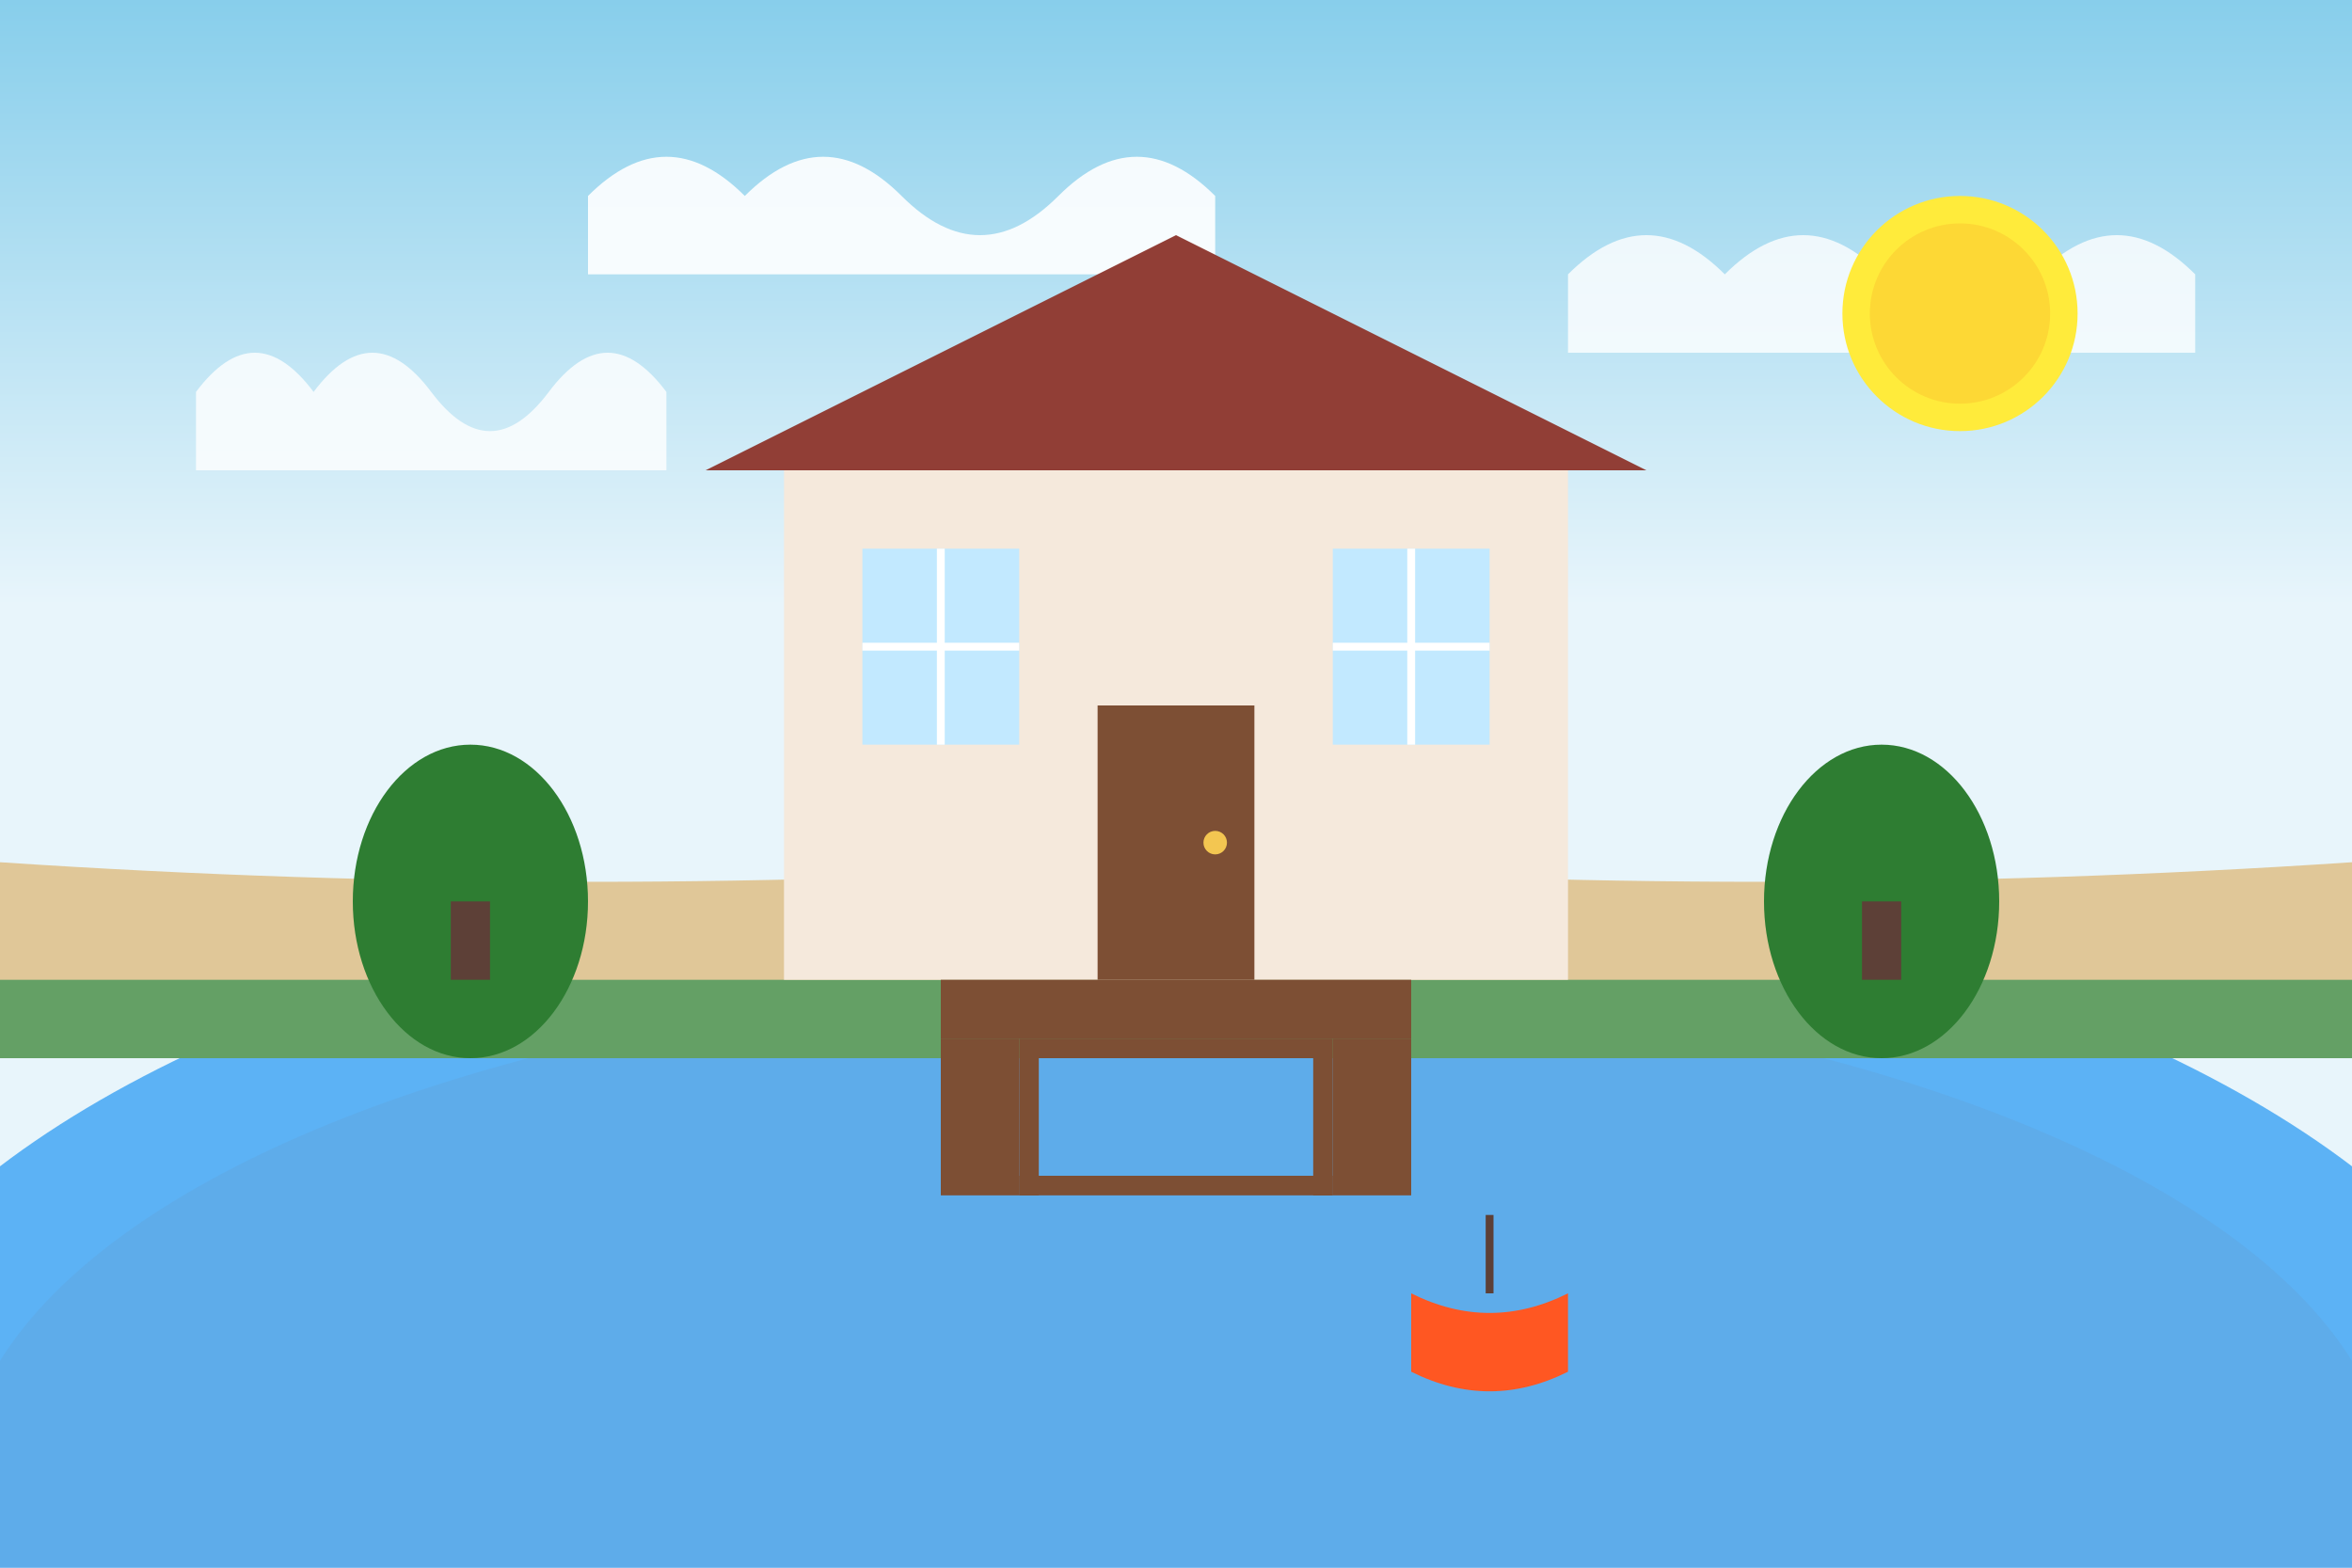
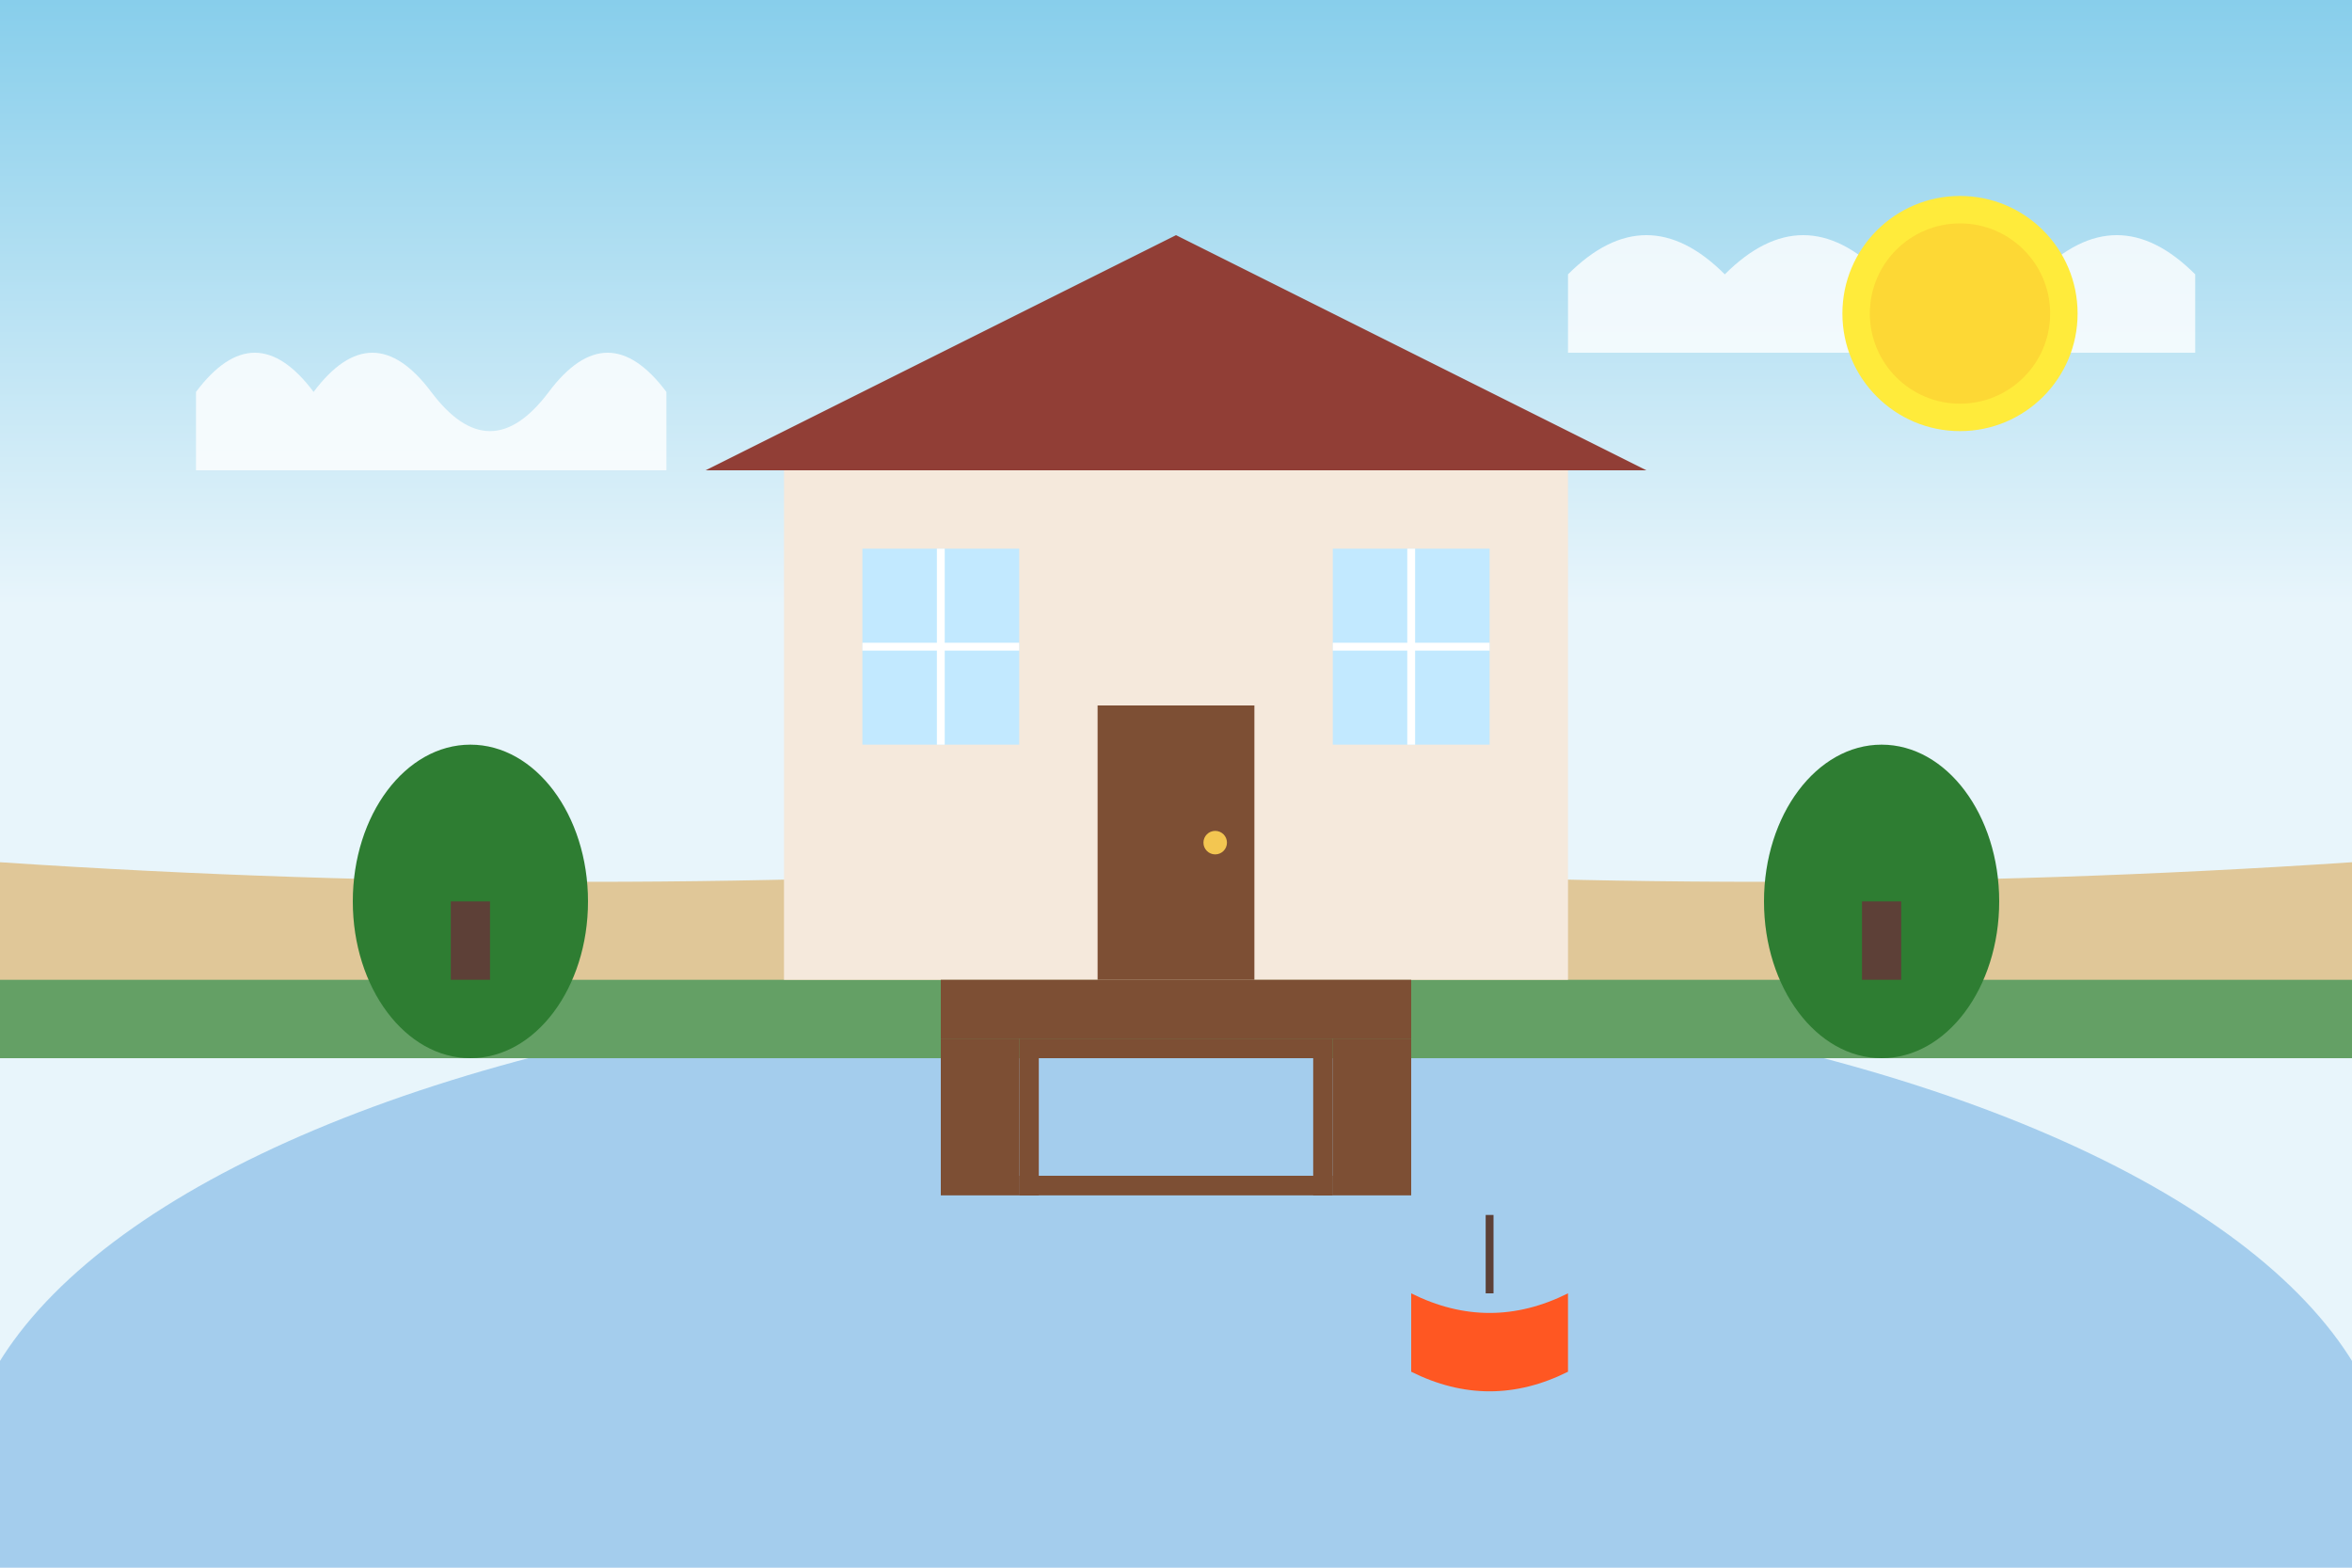
<svg xmlns="http://www.w3.org/2000/svg" width="600" height="400" viewBox="0 0 600 400">
  <rect width="600" height="400" fill="#e8f5fb" />
  <linearGradient id="skyGradient" x1="0%" y1="0%" x2="0%" y2="70%">
    <stop offset="0%" stop-color="#87ceeb" />
    <stop offset="100%" stop-color="#e8f5fb" />
  </linearGradient>
  <rect width="600" height="220" fill="url(#skyGradient)" />
  <path d="M50,100 Q65,80 80,100 Q95,80 110,100 Q125,120 140,100 Q155,80 170,100 L170,120 L50,120 Z" fill="white" opacity="0.8" />
  <path d="M400,70 Q420,50 440,70 Q460,50 480,70 Q500,90 520,70 Q540,50 560,70 L560,90 L400,90 Z" fill="white" opacity="0.8" />
-   <path d="M150,50 Q170,30 190,50 Q210,30 230,50 Q250,70 270,50 Q290,30 310,50 L310,70 L150,70 Z" fill="white" opacity="0.9" />
-   <ellipse cx="300" cy="380" rx="350" ry="160" fill="#2196f3" opacity="0.7" />
  <ellipse cx="300" cy="380" rx="310" ry="130" fill="#60a7e0" opacity="0.5" />
  <path d="M0,220 Q150,230 300,220 Q450,230 600,220 L600,260 Q450,250 300,260 Q150,250 0,260 Z" fill="#e0c798" />
  <rect x="0" y="250" width="600" height="20" fill="#64a065" />
  <rect x="200" y="120" width="200" height="130" fill="#f5e9dc" />
  <polygon points="180,120 420,120 300,60" fill="#913e36" />
  <rect x="220" y="140" width="40" height="50" fill="#c2e9ff" />
  <line x1="220" y1="165" x2="260" y2="165" stroke="#ffffff" stroke-width="2" />
  <line x1="240" y1="140" x2="240" y2="190" stroke="#ffffff" stroke-width="2" />
  <rect x="340" y="140" width="40" height="50" fill="#c2e9ff" />
  <line x1="340" y1="165" x2="380" y2="165" stroke="#ffffff" stroke-width="2" />
  <line x1="360" y1="140" x2="360" y2="190" stroke="#ffffff" stroke-width="2" />
  <rect x="280" y="180" width="40" height="70" fill="#7d4f34" />
  <circle cx="310" cy="215" r="3" fill="#f3c651" />
  <rect x="240" y="250" width="120" height="15" fill="#7d4f34" />
  <rect x="240" y="265" width="20" height="40" fill="#7d4f34" />
  <rect x="340" y="265" width="20" height="40" fill="#7d4f34" />
  <rect x="260" y="265" width="80" height="5" fill="#7d4f34" />
  <rect x="260" y="270" width="5" height="35" fill="#7d4f34" />
  <rect x="335" y="270" width="5" height="35" fill="#7d4f34" />
  <rect x="260" y="300" width="80" height="5" fill="#7d4f34" />
  <ellipse cx="120" cy="230" rx="30" ry="40" fill="#2e7d32" />
  <rect x="115" y="230" width="10" height="20" fill="#5d4037" />
  <ellipse cx="480" cy="230" rx="30" ry="40" fill="#2e7d32" />
  <rect x="475" y="230" width="10" height="20" fill="#5d4037" />
  <path d="M360,330 Q380,340 400,330 L400,350 Q380,360 360,350 Z" fill="#ff5722" />
  <line x1="380" y1="330" x2="380" y2="310" stroke="#5d4037" stroke-width="2" />
  <circle cx="500" cy="80" r="30" fill="#ffeb3b" />
  <circle cx="500" cy="80" r="23" fill="#fdd835" />
</svg>